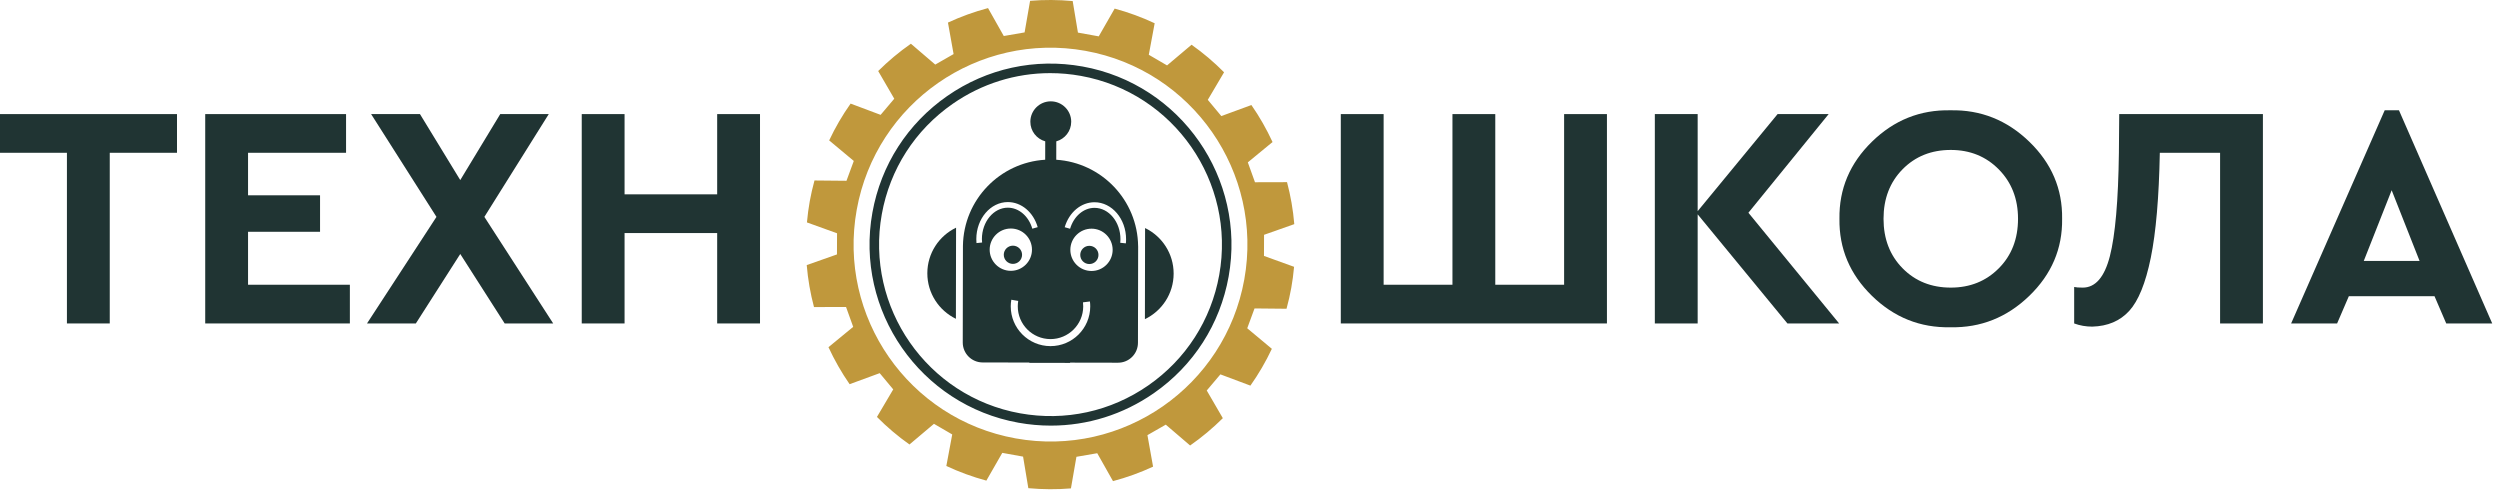
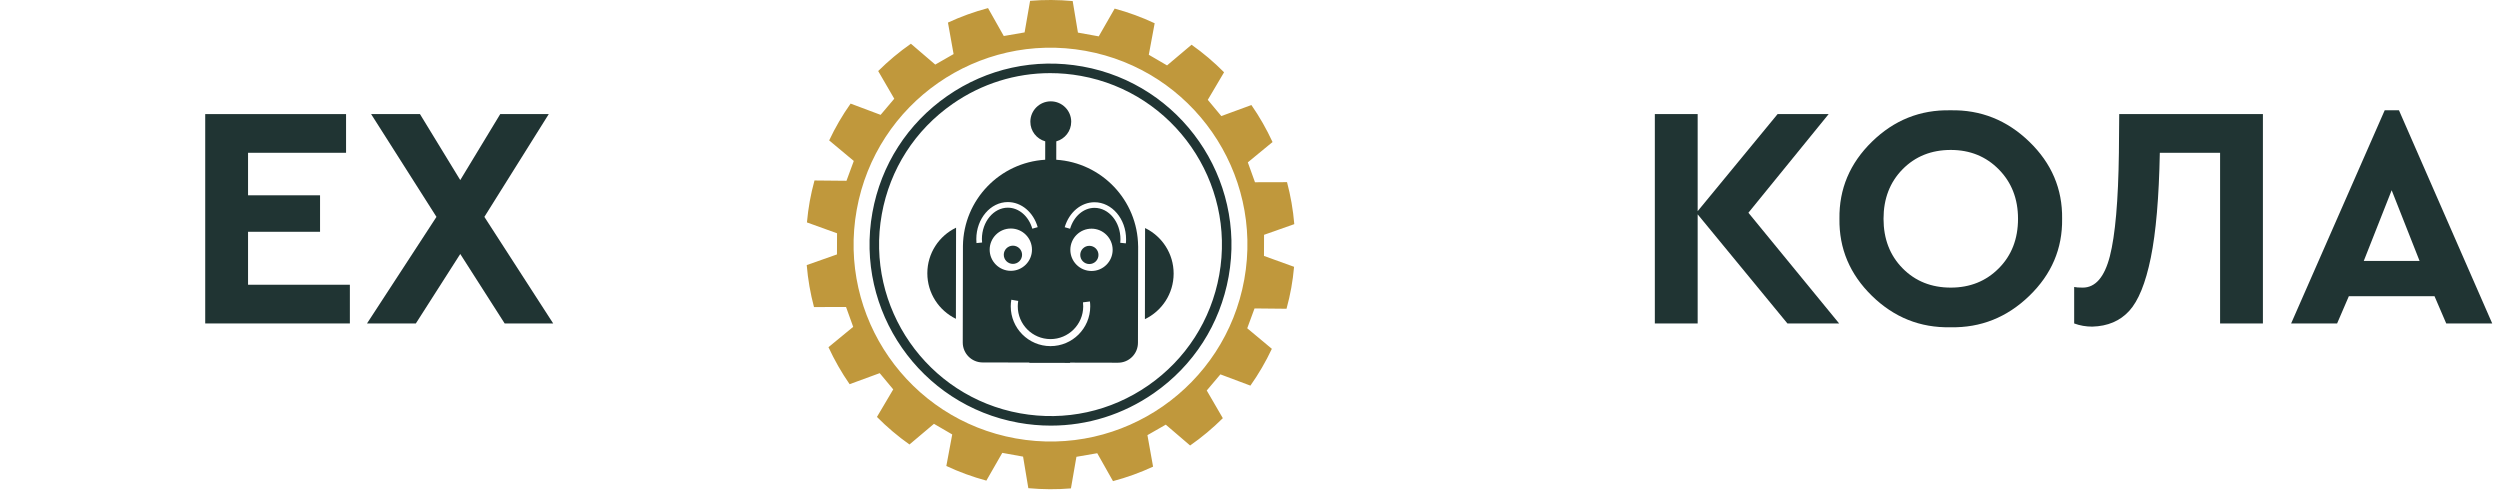
<svg xmlns="http://www.w3.org/2000/svg" width="262" height="52" viewBox="0 0 262 52" fill="none">
-   <path d="M7.014 33.898V16.012H0V11.957H18.549V16.012H11.502V33.898H7.014Z" fill="#203433" />
  <path d="M21.507 33.898V11.957H36.267V16.012H25.995V20.468H33.541V24.291H25.995V29.841H36.666V33.898H21.507Z" fill="#203433" />
  <path d="M57.975 33.898H52.889L48.235 26.617L43.581 33.898H38.462L45.742 22.729L38.894 11.957H44.013L48.235 18.872L52.424 11.957H57.51L50.762 22.729L57.975 33.898Z" fill="#203433" />
-   <path d="M60.966 33.898V11.957H65.454V20.367H75.16V11.957H79.649V33.898H75.16V24.424H65.454V33.898H60.966Z" fill="#203433" />
-   <path d="M140.516 33.898V11.957H145.004V29.841H152.217V11.957H156.705V29.841H163.919V11.957H168.407V33.898H140.516Z" fill="#203433" />
  <path d="M192.741 33.898H187.322L177.915 22.462V33.898H173.427V11.957H177.915V22.13L186.292 11.957H191.643L183.233 22.296L192.741 33.898Z" fill="#203433" />
  <path d="M211.489 22.928C211.489 20.845 210.819 19.121 209.478 17.758C208.137 16.396 206.459 15.714 204.442 15.714C202.403 15.714 200.718 16.39 199.389 17.741C198.059 19.094 197.394 20.823 197.394 22.928C197.394 25.033 198.059 26.762 199.389 28.114C200.718 29.466 202.403 30.141 204.442 30.141C206.459 30.141 208.137 29.466 209.478 28.114C210.819 26.762 211.489 25.033 211.489 22.928ZM192.774 22.928C192.729 19.803 193.865 17.11 196.181 14.85C198.497 12.589 201.239 11.492 204.409 11.559C207.578 11.492 210.331 12.589 212.67 14.85C215.008 17.11 216.154 19.803 216.11 22.928C216.154 26.053 215.008 28.745 212.67 31.006C210.331 33.266 207.578 34.363 204.409 34.297C201.239 34.363 198.497 33.266 196.181 31.006C193.865 28.745 192.729 26.053 192.774 22.928Z" fill="#203433" />
  <path d="M222.094 11.957H237.153V33.898H232.665V16.014H226.349C226.26 20.689 225.945 24.358 225.402 27.017C224.858 29.677 224.105 31.532 223.141 32.584C222.177 33.638 220.886 34.187 219.268 34.23C218.603 34.23 217.972 34.12 217.373 33.898V30.075C217.55 30.119 217.85 30.142 218.271 30.142C219.601 30.142 220.548 29.044 221.114 26.851C221.678 24.657 221.994 21.044 222.061 16.014L222.094 11.957Z" fill="#203433" />
  <path d="M253.573 27.349L250.647 19.936L247.722 27.349H253.573ZM256.365 33.898L255.135 31.039H246.16L244.929 33.898H240.11L249.916 11.559H251.412L261.185 33.898H256.365Z" fill="#203433" />
  <path d="M100.178 33.411L100.196 23.861C98.418 24.715 97.189 26.527 97.185 28.63C97.181 30.734 98.403 32.547 100.178 33.411Z" fill="#203433" />
  <path d="M122.997 28.68C123.001 26.577 121.782 24.76 120.004 23.899L119.986 33.449C121.767 32.592 122.993 30.783 122.997 28.68Z" fill="#203433" />
  <path d="M105.627 21.177C107.042 21.18 108.297 22.235 108.751 23.806L108.186 23.967C107.803 22.651 106.776 21.768 105.626 21.765C104.132 21.762 102.907 23.237 102.903 25.051C102.903 25.172 102.91 25.299 102.924 25.416L102.335 25.474C102.321 25.332 102.318 25.191 102.318 25.05C102.322 22.909 103.81 21.173 105.627 21.177ZM110.089 35.537C111.972 35.541 113.517 34.005 113.521 32.115C113.521 31.971 113.51 31.826 113.497 31.685L114.224 31.593C114.247 31.766 114.257 31.945 114.257 32.117C114.252 34.416 112.383 36.278 110.087 36.274C107.787 36.269 105.922 34.4 105.926 32.101C105.927 31.87 105.948 31.639 105.986 31.412L106.709 31.537C106.681 31.723 106.663 31.916 106.663 32.102C106.659 33.992 108.192 35.533 110.089 35.537ZM114.708 21.195C116.533 21.198 118.017 22.939 118.013 25.08C118.012 25.222 118.009 25.363 117.991 25.504L117.403 25.444C117.42 25.327 117.424 25.2 117.424 25.079C117.428 23.265 116.212 21.786 114.707 21.783C113.564 21.781 112.533 22.66 112.145 23.974L111.581 23.812C112.042 22.243 113.297 21.192 114.708 21.195ZM114.388 28.399C113.162 28.397 112.17 27.4 112.172 26.178C112.174 24.956 113.171 23.963 114.397 23.965C115.615 23.967 116.608 24.964 116.606 26.186C116.604 27.408 115.607 28.401 114.388 28.399ZM103.717 26.161C103.72 24.939 104.716 23.946 105.939 23.949C107.164 23.951 108.154 24.948 108.151 26.17C108.149 27.392 107.155 28.385 105.93 28.383C104.708 28.38 103.715 27.384 103.717 26.161ZM102.979 37.985L107.863 37.994L107.859 38.025L112.145 38.033L112.149 38.003L117.165 38.012C118.322 38.015 119.256 37.08 119.258 35.927L119.278 25.854C119.278 25.833 119.278 25.813 119.275 25.796C119.222 20.972 115.453 17.051 110.696 16.742L110.7 14.814C111.599 14.562 112.262 13.747 112.263 12.762C112.266 11.585 111.307 10.623 110.126 10.621C108.942 10.618 107.983 11.577 107.981 12.754C107.979 13.739 108.638 14.556 109.54 14.812L109.536 16.74C104.775 17.031 100.987 20.937 100.916 25.76C100.916 25.777 100.916 25.798 100.916 25.819L100.896 35.891C100.894 37.045 101.825 37.983 102.979 37.985Z" fill="#203433" />
  <path d="M114.162 25.762C113.639 25.761 113.211 26.187 113.21 26.714C113.209 27.244 113.635 27.671 114.158 27.672C114.695 27.673 115.119 27.248 115.12 26.717C115.121 26.19 114.699 25.763 114.162 25.762Z" fill="#203433" />
  <path d="M106.155 25.746C105.628 25.745 105.197 26.171 105.196 26.698C105.195 27.228 105.625 27.655 106.151 27.656C106.681 27.657 107.112 27.232 107.113 26.701C107.114 26.174 106.685 25.747 106.155 25.746Z" fill="#203433" />
  <path d="M130.401 29.291C128.382 40.506 117.653 47.963 106.437 45.943C95.221 43.924 87.766 33.195 89.785 21.979C91.805 10.763 102.533 3.308 113.749 5.327C124.965 7.346 132.42 18.075 130.401 29.291ZM132.473 24.608L135.641 23.49C135.517 21.99 135.259 20.52 134.881 19.09L131.522 19.099L130.772 17.015L133.362 14.885C132.735 13.53 131.997 12.23 131.147 11.008L127.994 12.164L126.577 10.463L128.282 7.575C127.237 6.52 126.099 5.553 124.875 4.688L122.307 6.855L120.394 5.74L121.009 2.437C119.678 1.811 118.277 1.297 116.816 0.901L115.148 3.81L112.968 3.417L112.418 0.11C110.912 -0.029 109.418 -0.036 107.953 0.086L107.378 3.397L105.196 3.774L103.545 0.848C102.096 1.232 100.692 1.742 99.345 2.366L99.936 5.667L98.014 6.768L95.462 4.583C94.239 5.433 93.095 6.394 92.034 7.445L93.719 10.346L92.289 12.037L89.144 10.857C88.291 12.064 87.537 13.353 86.897 14.715L89.477 16.868L88.712 18.946L85.358 18.914C84.94 20.465 84.715 21.722 84.567 23.309L87.722 24.448L87.714 26.663L84.545 27.781C84.67 29.28 84.927 30.751 85.306 32.18L88.665 32.171L89.415 34.255L86.824 36.385C87.452 37.741 88.19 39.04 89.04 40.263L92.193 39.106L93.61 40.808L91.904 43.695C92.95 44.75 94.088 45.717 95.312 46.582L97.88 44.416L99.793 45.53L99.177 48.834C100.509 49.459 101.91 49.974 103.371 50.369L105.039 47.46L107.219 47.853L107.769 51.161C109.275 51.299 110.768 51.306 112.234 51.184L112.809 47.873L114.991 47.497L116.642 50.422C118.091 50.038 119.495 49.529 120.842 48.905L120.251 45.603L122.173 44.503L124.724 46.687C125.947 45.837 127.092 44.876 128.152 43.825L126.468 40.924L127.898 39.233L131.043 40.413C131.896 39.206 132.649 37.917 133.29 36.556L130.71 34.402L131.475 32.324L134.828 32.357C135.246 30.813 135.475 29.528 135.619 27.961L132.465 26.822L132.473 24.608Z" fill="#C0983C" />
  <path d="M110.055 7.664C106.425 7.664 102.886 8.766 99.842 10.882C95.901 13.62 93.262 17.729 92.412 22.451C90.658 32.202 97.161 41.562 106.91 43.316C111.632 44.167 116.405 43.127 120.345 40.389C124.286 37.65 126.925 33.541 127.775 28.817C129.53 19.069 123.026 9.708 113.277 7.953C112.202 7.76 111.124 7.664 110.055 7.664ZM110.133 44.605C109.004 44.605 107.867 44.505 106.733 44.3C96.441 42.447 89.576 32.566 91.428 22.274C92.326 17.288 95.111 12.95 99.271 10.06C103.431 7.169 108.468 6.071 113.454 6.969C123.745 8.822 130.612 18.703 128.759 28.995C127.862 33.98 125.076 38.319 120.916 41.209C117.702 43.443 113.965 44.605 110.133 44.605Z" fill="#203433" />
</svg>